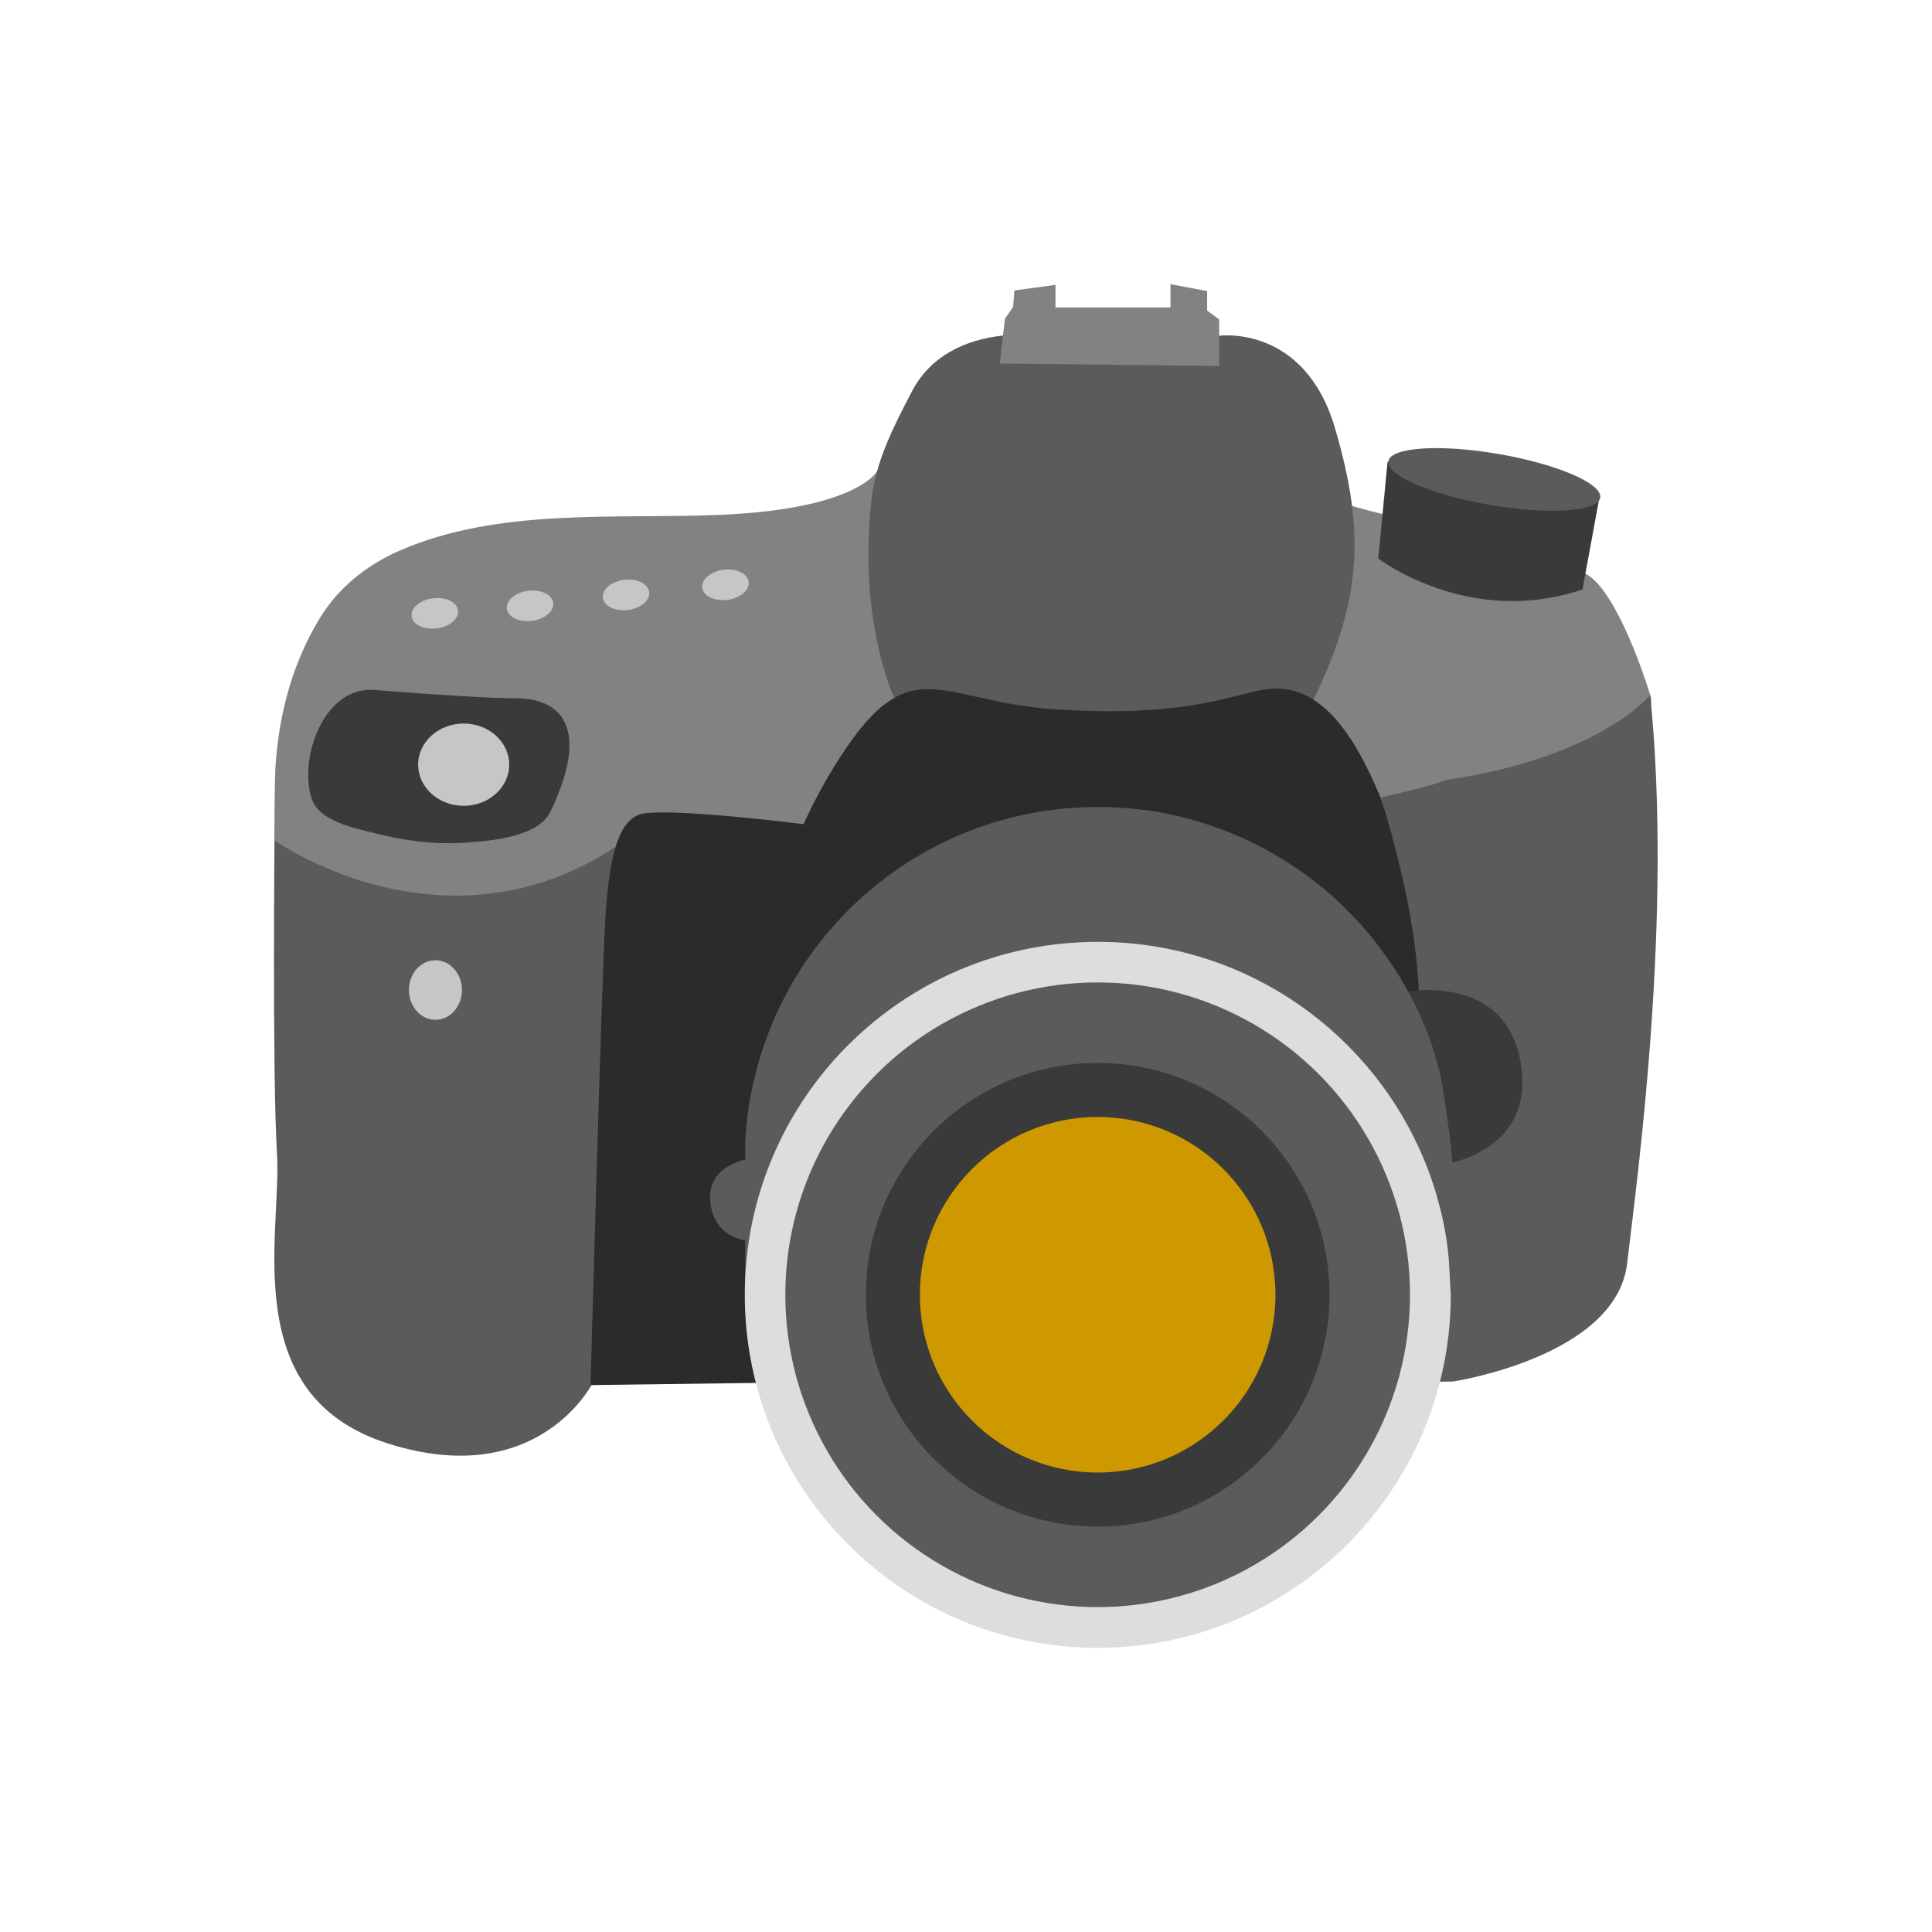
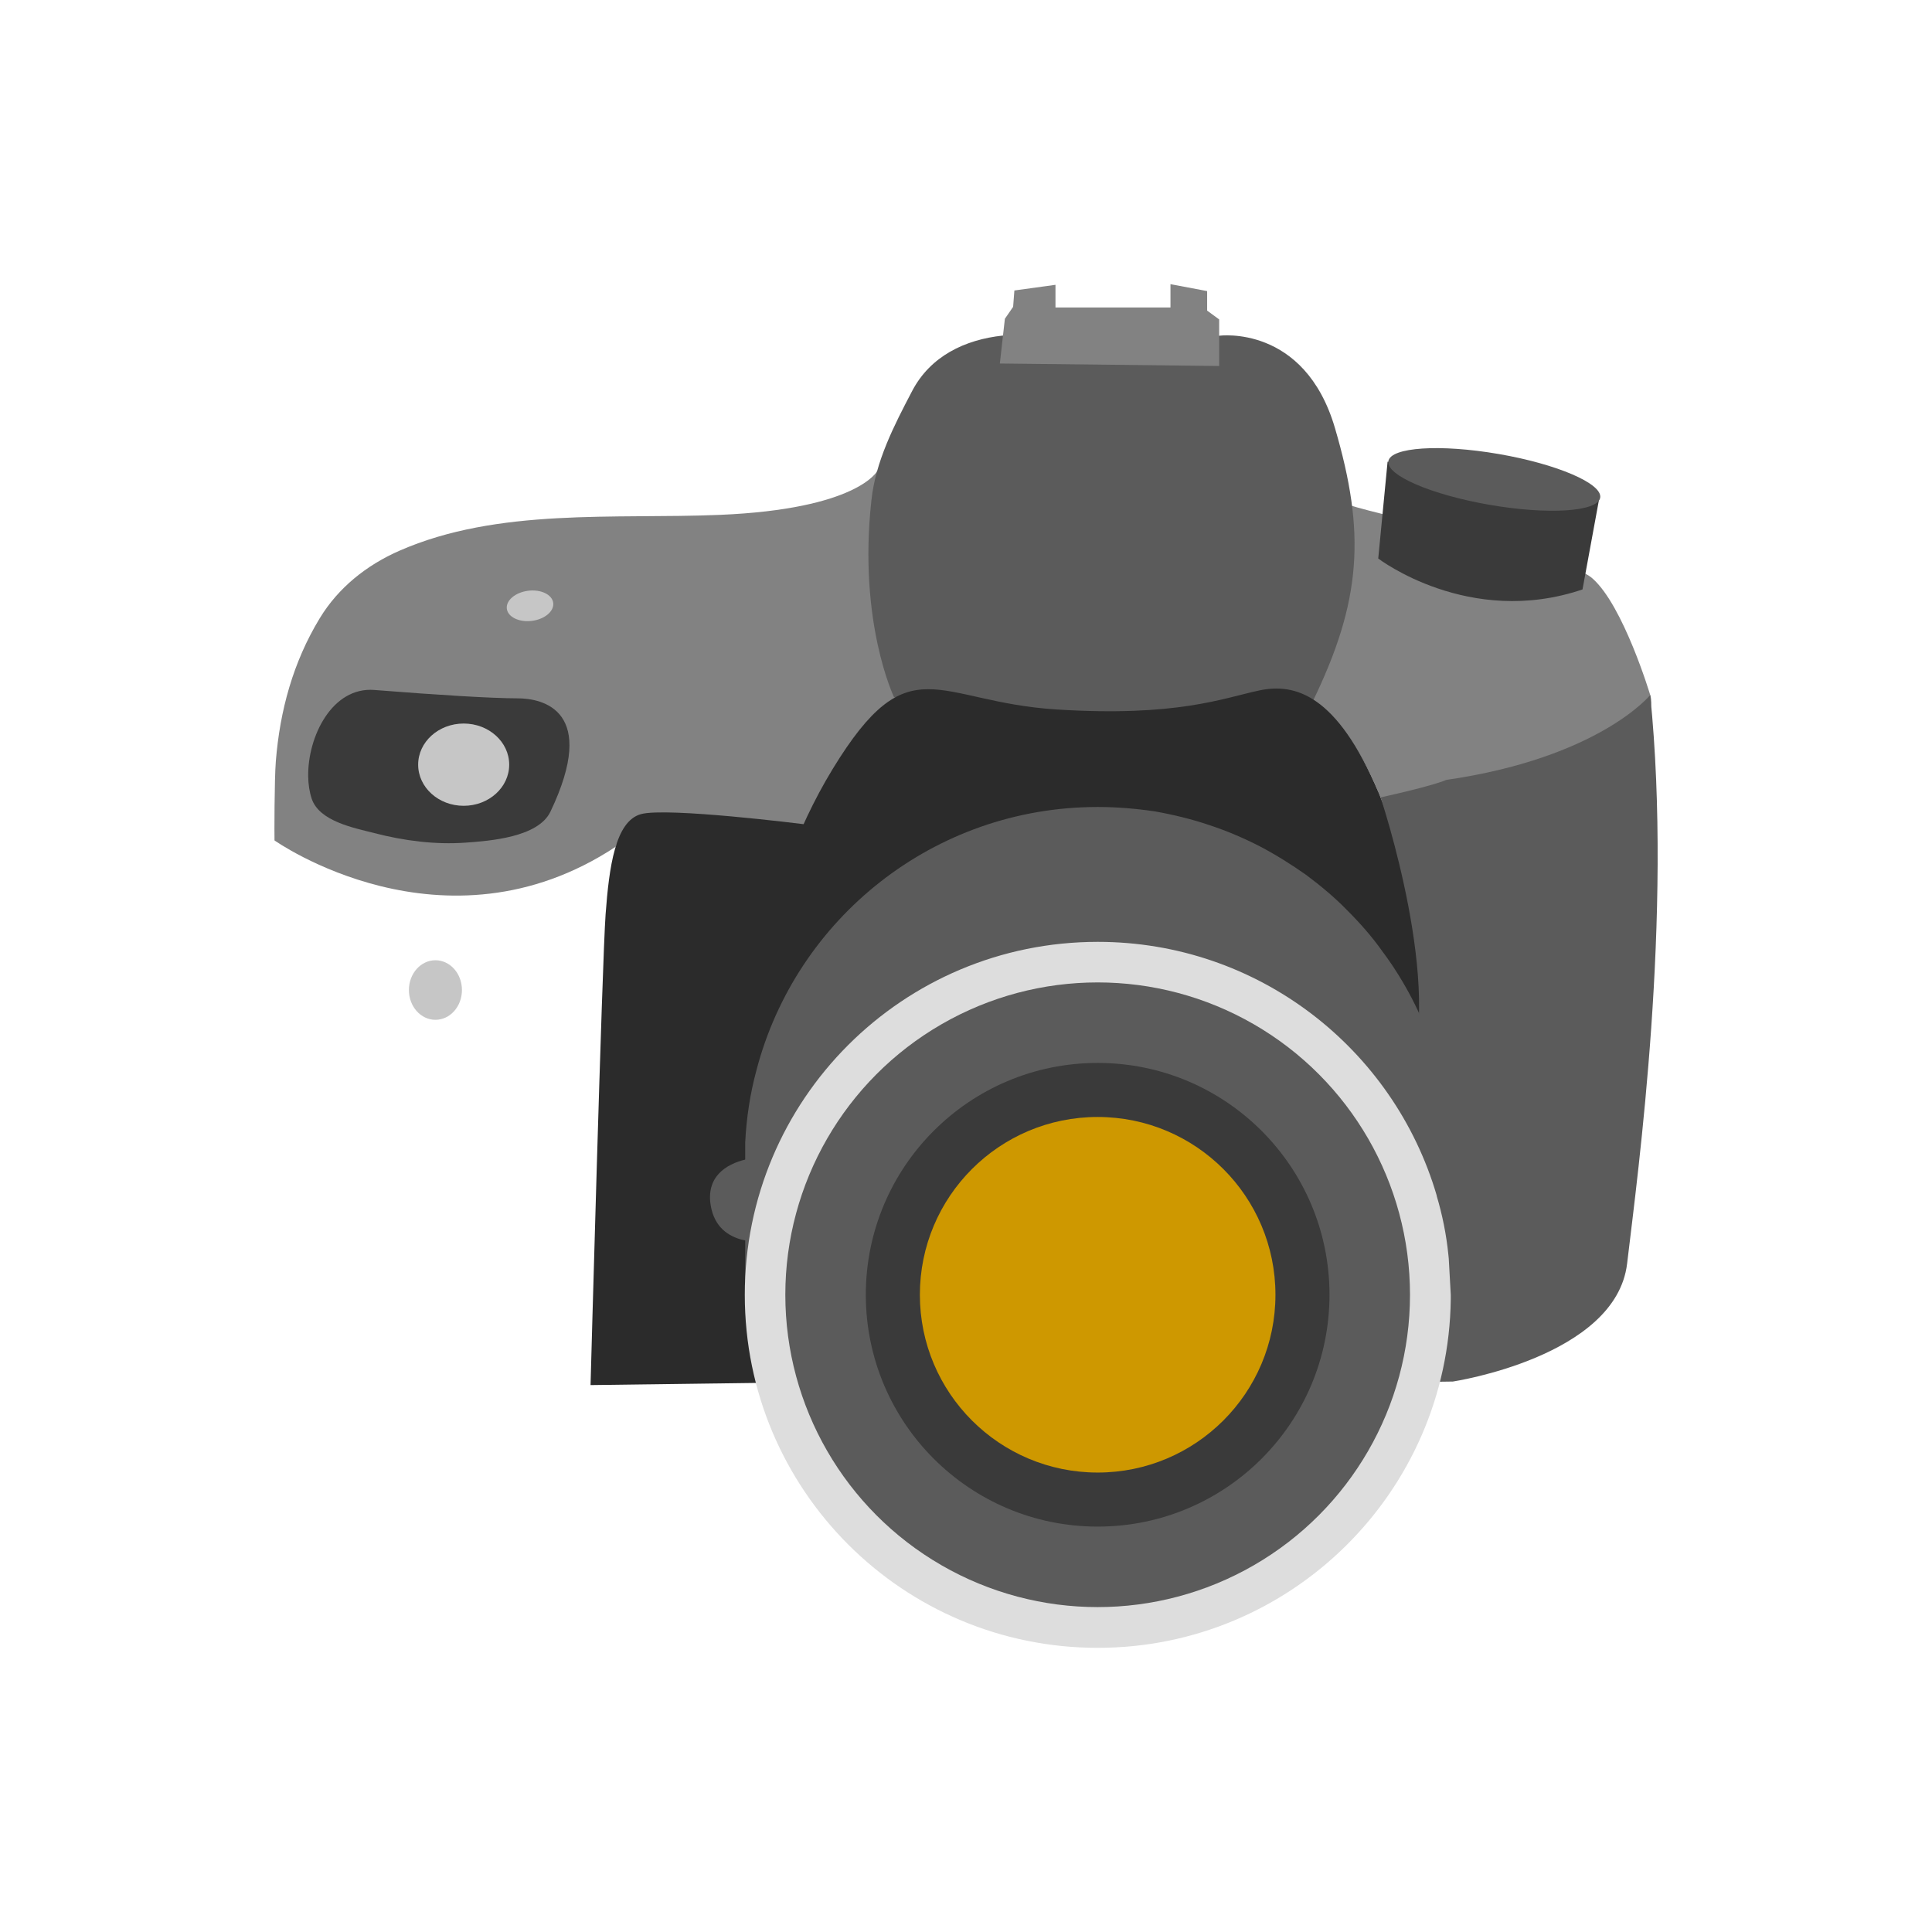
<svg xmlns="http://www.w3.org/2000/svg" id="Layer_1" style="enable-background:new 0 0 48 48;" version="1.1" viewBox="0 0 48 48" xml:space="preserve">
  <g id="Icons">
    <g>
      <g>
-         <path d="M6.822,20.576c0,0,1.609,1.918,4.673,1.453s3.297-1.541,3.466-2.054     s0.611-0.009,2.389,0c1.778,0.009,2.873,0.316,2.873,0.316s-1.603,4.067-1.773,10.095l-0.532,3.649     l-3.185,0.313c0,0-1.346,2.707-5.096,1.515c-3.75-1.192-2.634-5.227-2.755-7.188     C6.762,26.714,6.822,20.576,6.822,20.576z" style="fill:#5B5B5B;" />
        <path d="M21.795,11.702c0,0-0.484,0.948-3.919,1.09c-2.607,0.108-5.504-0.183-7.955,0.892     c-0.813,0.357-1.516,0.916-1.978,1.678c-0.66,1.087-0.989,2.289-1.09,3.55     c-0.037,0.472-0.037,1.834-0.033,1.968c0,0,4.203,2.977,8.476,0.158c0,0,0.314-0.9,1.564-0.81     c1.77,0.128,3.22,0.361,3.22,0.361s1.123-3.304,2.765-3.451c1.642-0.147,2.389,0.753,4.72,0.535     c2.331-0.219,3.513-0.571,4.108-0.535c0.595,0.036,1.716,0.398,2.626,2.673c0,0,1.308,0.433,4.232-0.507     c2.924-0.94,2.468-2.037,2.468-2.037s-0.666-2.223-1.436-2.897c-0.77-0.674-6.071-1.724-6.075-1.852     L21.795,11.702z" style="fill:#828282;" />
        <path d="M22.211,17.319c0,0-0.894-1.86-0.562-4.88c0.1-0.972,0.566-1.872,1.013-2.725     c0.454-0.867,1.311-1.276,2.252-1.377l0.731,0.434l3.644-0.097l1.002-0.333c0,0,2.118-0.289,2.876,2.295     c0.758,2.583,0.68,4.282-0.584,6.854C32.583,17.489,27.694,19.704,22.211,17.319z" style="fill:#5B5B5B;" />
        <path d="M18.665,25.671c0,0,0.118-3.443,2.023-6.566c1.905-3.122,2.554-1.67,5.554-1.479     c3,0.192,4.157-0.284,5.044-0.472c0.887-0.188,1.927,0.093,2.965,2.538     c1.038,2.445,1.339,6.429,1.339,6.429s-2.546-3.187-8.757-3.088C20.622,23.133,18.665,25.671,18.665,25.671z" style="fill:#2B2B2B;" />
        <path d="M34.474,11.471l-0.232,2.405c0,0,2.253,1.726,5.075,0.768l0.417-2.268" style="fill:#3A3A3A;" />
        <path d="M40.999,17.268c0,0-1.264,1.557-5.068,2.109c0,0-0.248,0.127-1.631,0.435     c0,0,1.616,4.814,0.649,7.037c-1.377,3.163-5.469,4.403-5.322,7.564l6.469-0.089c0,0,4.051-0.611,4.329-2.929     C40.701,29.076,41.557,22.779,40.999,17.268z" style="fill:#5B5B5B;" />
        <path d="M19.971,20.477c0,0-3.416-0.43-4.051-0.249c-0.635,0.181-0.787,1.313-0.874,2.486     c-0.087,1.173-0.374,11.698-0.374,11.698l6.755-0.089c0,0,0.607-5.385,0.616-9.597     C22.047,22.828,20.292,21.675,19.971,20.477z" style="fill:#2B2B2B;" />
-         <path d="M34.985,24.635c0.955-0.14,2.659,0.03,2.829,2.032     c0.131,1.511-1.054,2.119-2.049,2.289" style="fill:#3A3A3A;" />
        <path d="M7.657,19.289c-0.015-0.989,0.595-2.23,1.643-2.147     c1.57,0.125,2.931,0.208,3.559,0.208s2.016,0.3,0.817,2.815c-0.305,0.64-1.511,0.727-2.106,0.77     c-0.763,0.054-1.531-0.046-2.27-0.237c-0.497-0.128-1.367-0.289-1.556-0.855     C7.689,19.678,7.66,19.488,7.657,19.289z" style="fill:#3A3A3A;" />
        <ellipse cx="11.52" cy="18.998" rx="1.131" ry="1.022" style="fill:#C6C6C6;" />
        <ellipse cx="10.818" cy="24.597" rx="0.659" ry="0.74" style="fill:#C6C6C6;" />
-         <ellipse cx="10.804" cy="15.241" rx="0.581" ry="0.377" style="fill:#C6C6C6;" transform="matrix(0.992 -0.125 0.125 0.992 -1.82 1.47)" />
        <ellipse cx="13.17" cy="15.054" rx="0.581" ry="0.377" style="fill:#C6C6C6;" transform="matrix(0.992 -0.125 0.125 0.992 -1.778 1.764)" />
-         <ellipse cx="15.556" cy="14.783" rx="0.581" ry="0.377" style="fill:#C6C6C6;" transform="matrix(0.992 -0.125 0.125 0.992 -1.726 2.06)" />
-         <ellipse cx="18.027" cy="14.532" rx="0.581" ry="0.377" style="fill:#C6C6C6;" transform="matrix(0.992 -0.125 0.125 0.992 -1.675 2.367)" />
        <ellipse cx="37.104" cy="11.924" rx="0.641" ry="2.669" style="fill:#5B5B5B;" transform="matrix(0.17 -0.986 0.986 0.17 19.06 46.469)" />
        <polygon points="24.841,9.031 24.966,7.92 25.171,7.623 25.202,7.217 26.223,7.076      26.223,7.639 29.08,7.639 29.08,7.06 29.991,7.232 29.991,7.717 30.29,7.936 30.29,9.093    " style="fill:#828282;" />
      </g>
      <g>
        <path d="M35.855,33.87c0,0,0.519-2.48,0.169-5.58l-0.01-0.1c-0.01-0.07-0.02-0.14-0.03-0.21     c-0.06-0.44-0.118-0.881-0.208-1.312l-0.022-0.079c-0.037-0.146-0.076-0.292-0.121-0.437     c-0.072-0.234-0.156-0.464-0.25-0.69c-0.093-0.225-0.197-0.447-0.309-0.663c-0.21-0.4-0.45-0.79-0.72-1.15     c-0.26-0.37-0.56-0.71-0.88-1.03c-0.31-0.32-0.66-0.61-1.02-0.88c-0.37-0.26-0.75-0.5-1.15-0.71c-0.41-0.21-0.83-0.39-1.26-0.53     c-0.44-0.15-0.9-0.26-1.35-0.34c-0.47-0.07-0.95-0.11-1.42-0.11c-4.08,0-7.5,2.78-8.48,6.54c-0.16,0.59-0.25,1.19-0.28,1.8     v3.433l15.271,1.479l1.856,0.495" style="fill:#5B5B5B;" />
        <path d="M18.604,28.79c-0.46,0.09-1.02,0.36-0.96,1.06c0.06,0.57,0.38,0.83,0.75,0.94     c0.07,0.02,0.14,0.03,0.21,0.04c0,0.01,0,0.01,0,0.01" style="fill:#5B5B5B;" />
        <path d="M36.044,32.17v0.11c-0.06,4.79-3.97,8.66-8.77,8.66     c-4.85,0-8.77-3.93-8.77-8.77c0-4.85,3.92-8.77,8.77-8.77c3.98,0,7.35,2.65,8.42,6.3v0.01     c0.14,0.47,0.24,0.96,0.29,1.46l0.01,0.1L36.044,32.17z" style="fill:#DDDDDD;" />
        <circle cx="27.271" cy="32.168" r="7.76" style="fill:#5B5B5B;" />
        <circle cx="27.271" cy="32.168" r="5.76" style="fill:#3A3A3A;" />
        <circle cx="27.271" cy="32.168" r="4.417" style="fill:#CE9800;" />
      </g>
    </g>
  </g>
</svg>